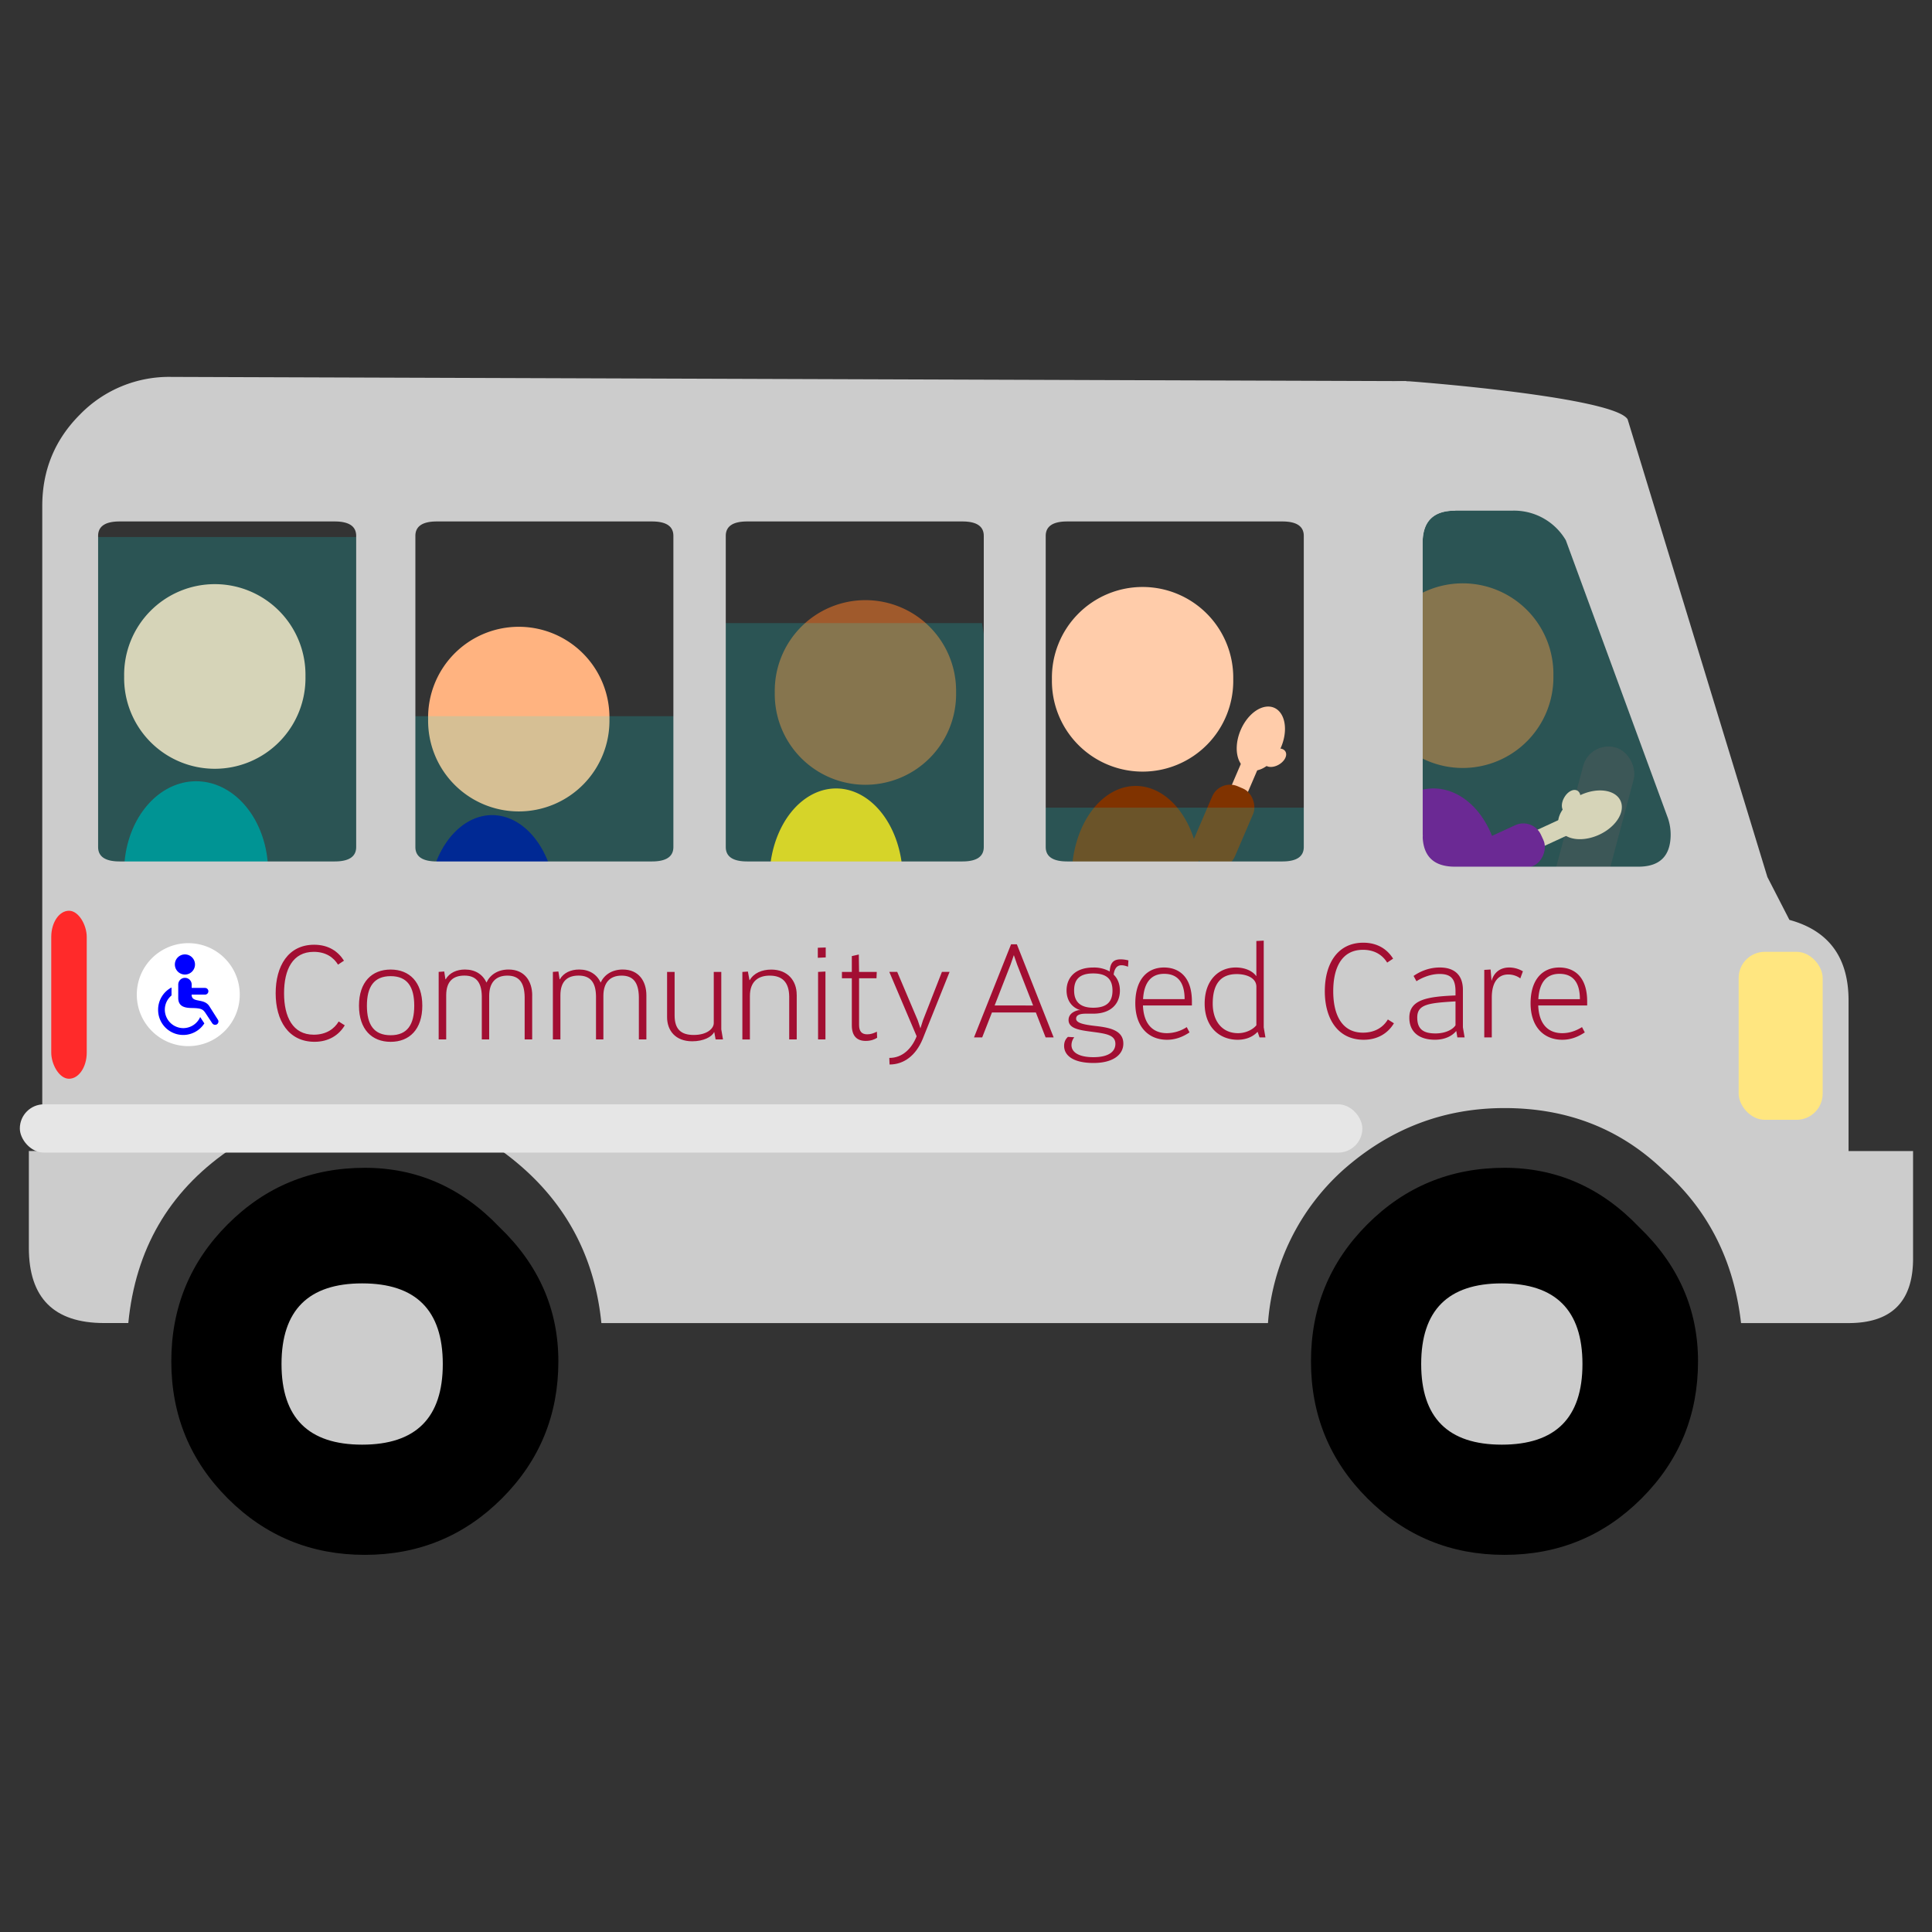
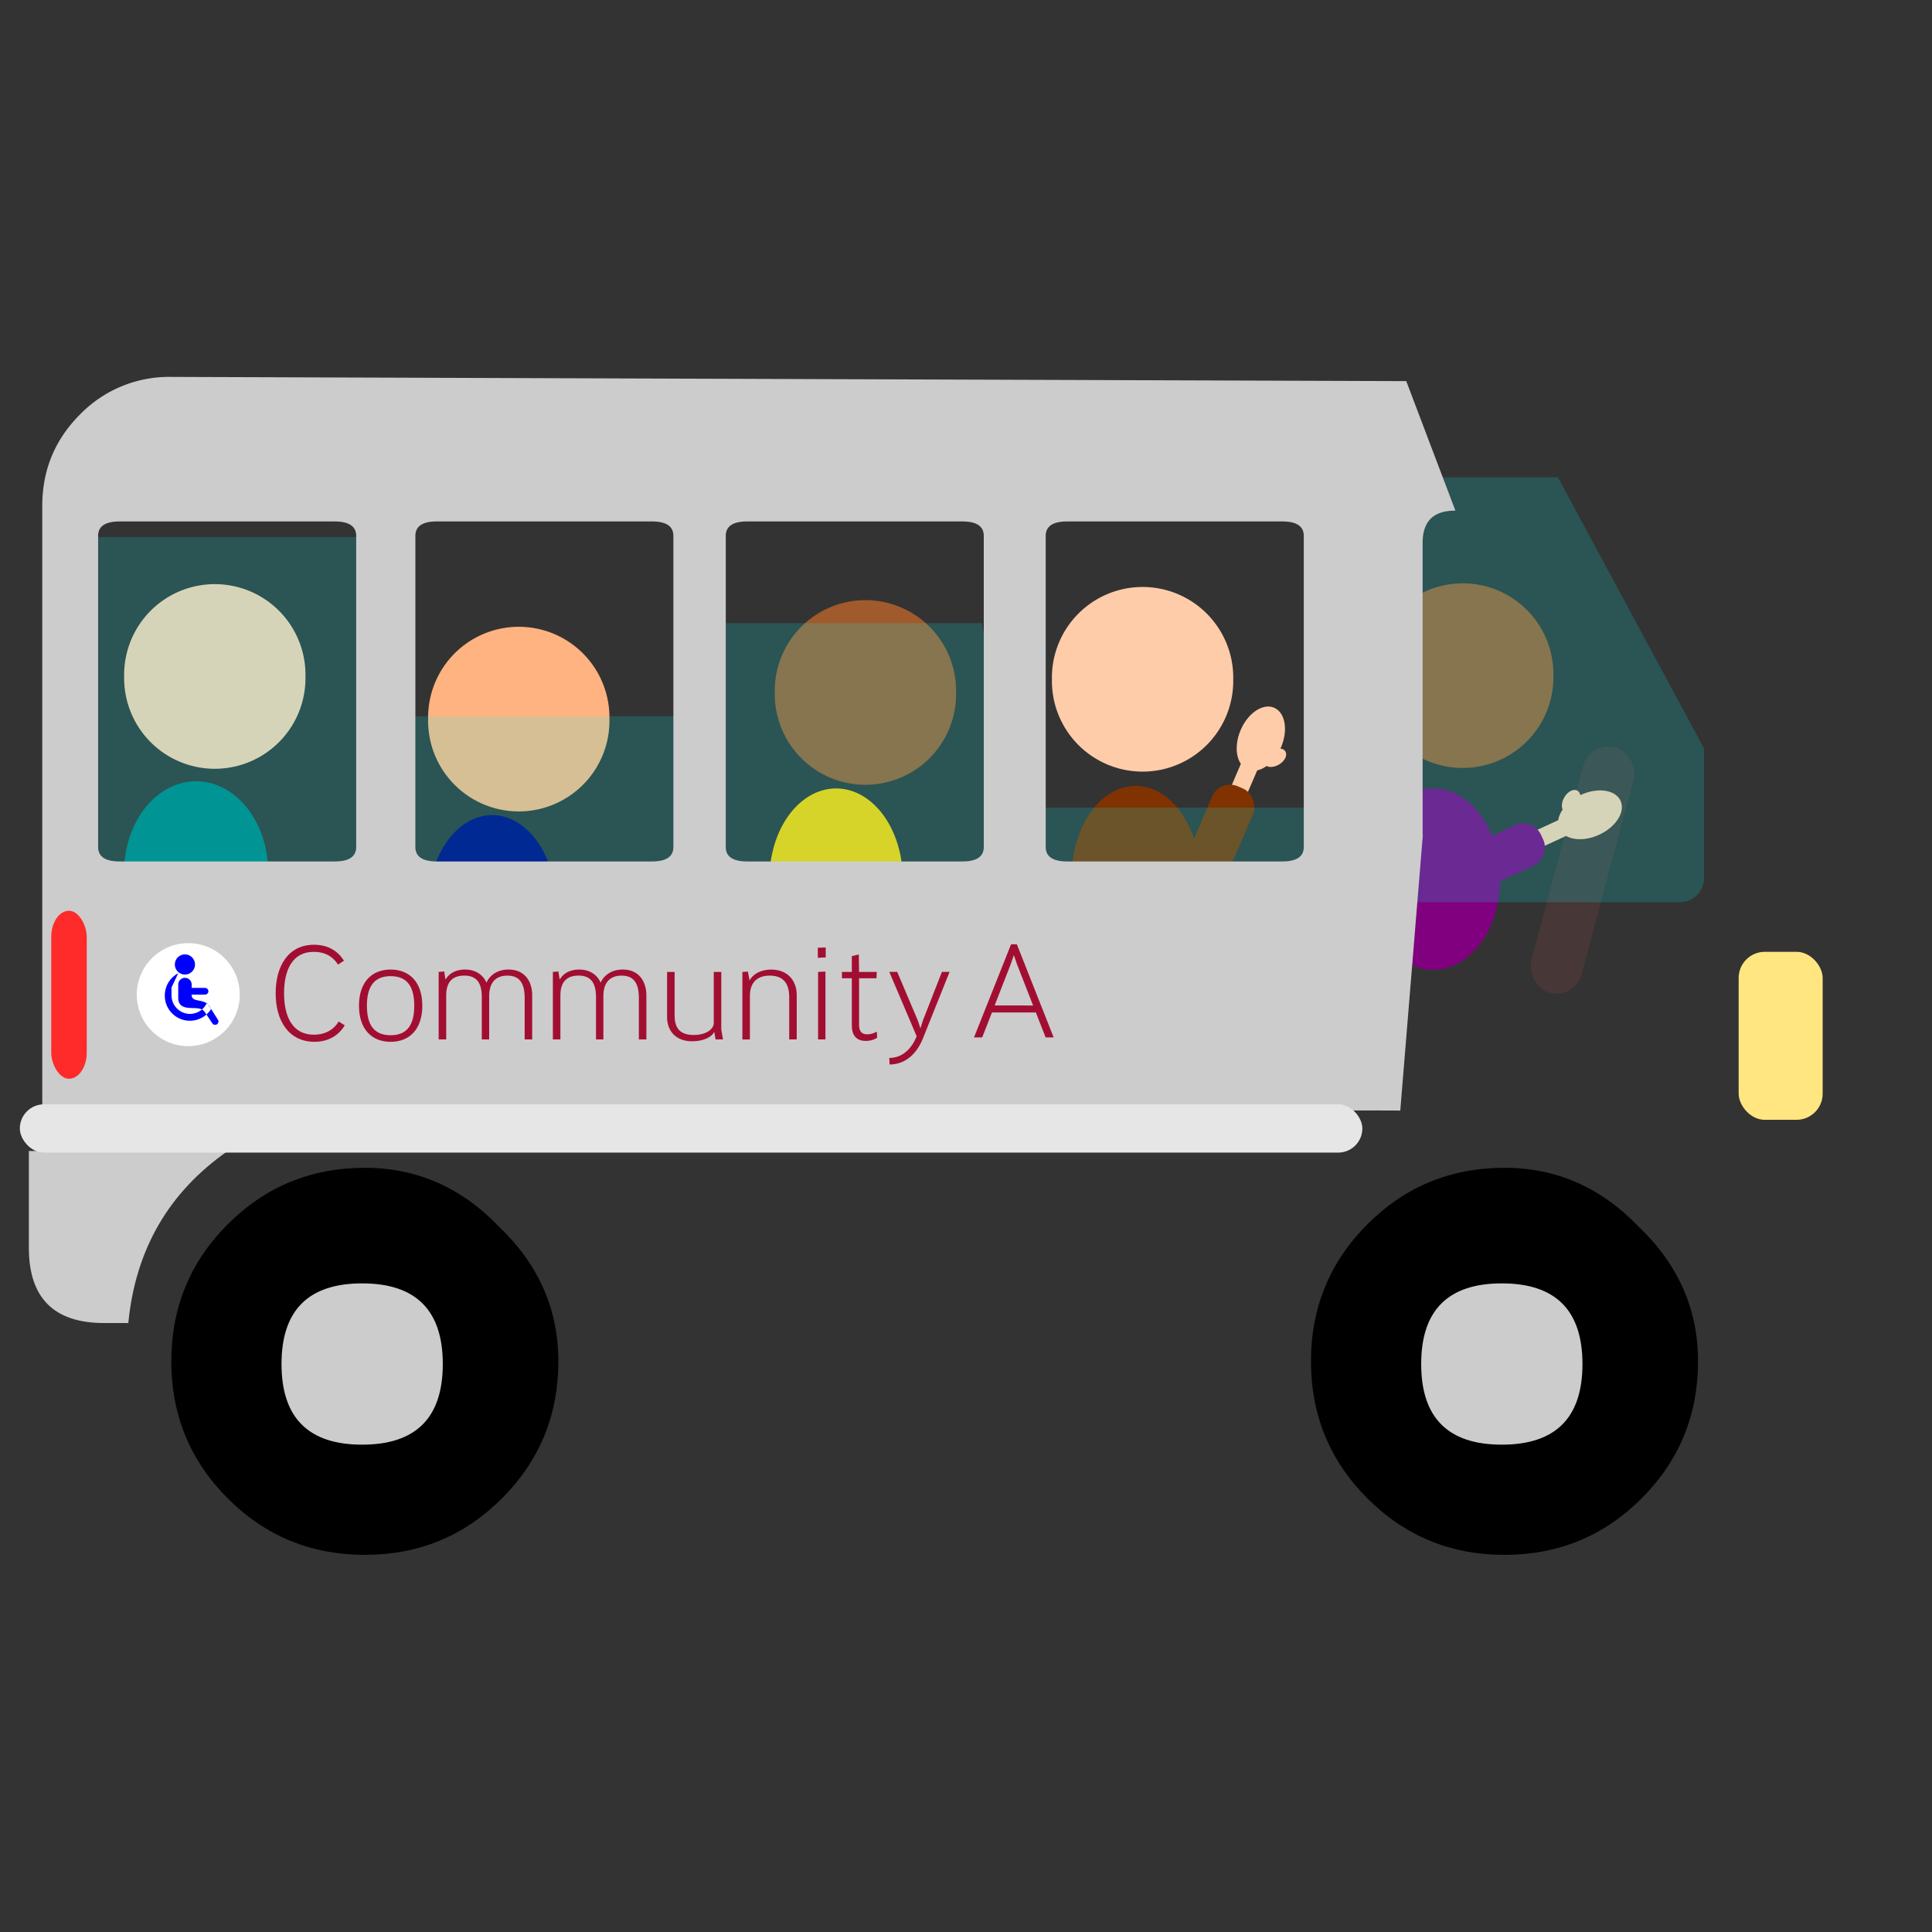
<svg xmlns="http://www.w3.org/2000/svg" xmlns:xlink="http://www.w3.org/1999/xlink" width="24" height="24" fill-rule="evenodd">
  <rect width="100%" height="100%" fill="#333333" stroke="none" />
  <style>.B{fill:#fca}.C{fill-opacity:.162}.D{font-family:RoadSign}</style>
  <g transform="matrix(.371 0 0 .371 -1.537 14.82)">
    <path d="M29.907-10.51a2.232 3.036 0 1 0 4.464 0 2.232 3.036 0 1 0-4.464 0z" fill="#fc0" />
    <path d="M30.085-16.76a3.036 3.036 0 1 0 6.071 0 3.036 3.036 0 1 0-6.071 0z" fill="#a05a2c" />
    <rect width="1.75" height="8.5" x="51.539" y="-29.419" ry=".875" transform="rotate(14.931)" fill="#483737" />
    <g transform="matrix(.336 .729 -.729 .336 52.514 -47.046)">
      <rect width=".733" height="3.536" x="41.088" y="12.628" ry=".809" class="B" />
      <rect width="1.856" height="3.536" x="40.526" y="14.628" ry=".809" fill="purple" />
      <g class="B">
        <path d="M42.353 12.423a.914 1.401 0 1 1-1.829 0 .914 1.401 0 1 1 1.829 0z" />
        <path d="M40.874 12.71a.509.332 54.878 1 1-.543.382.509.332 54.878 1 1 .543-.382z" />
      </g>
    </g>
    <path d="M49.907-10.51a2.232 3.036 0 1 0 4.464 0 2.232 3.036 0 1 0-4.464 0z" fill="purple" />
    <g transform="matrix(.738 .317 -.317 .738 19.717 -37.518)">
      <rect width=".733" height="3.536" x="41.088" y="12.628" ry=".809" class="B" />
      <rect width="1.856" height="3.536" x="40.526" y="14.628" ry=".809" fill="#803300" />
      <g class="B">
        <path d="M42.353 12.423a.914 1.401 0 1 1-1.829 0 .914 1.401 0 1 1 1.829 0z" />
        <path d="M42.557 13.119a.332.509 36.347 1 1-.535-.394.332.509 36.347 1 1 .535.394z" />
      </g>
    </g>
    <path d="M50.085-17.323a3.036 3.036 0 1 0 6.071 0 3.036 3.036 0 1 0-6.071 0z" fill="#a05a2c" />
    <path d="M44.314-10.594a2.143 3.036 0 1 1-4.286 0 2.143 3.036 0 1 1 4.286 0z" fill="#803300" />
    <path d="M13.12-10.689a2.411 3.036 0 1 1-4.821 0 2.411 3.036 0 1 1 4.821 0z" fill="teal" />
    <path d="M22.764-9.617a2.143 3.036 0 1 1-4.286 0 2.143 3.036 0 1 1 4.286 0z" fill="navy" />
    <path d="M14.371-17.296a3.036 3.036 0 1 1-6.071 0 3.036 3.036 0 1 1 6.071 0z" class="B" />
    <path d="M7.42-21.966c-.088 0-.159.324-.159.727v11.338c0 .403.071.727.159.727h10.404c.088 0 .159-.324.159-.727v-3.905l-.96-8.16z" fill="#0ff" class="C" />
    <path d="M24.549-15.868a3.036 3.036 0 1 1-6.071 0 3.036 3.036 0 1 1 6.071 0z" fill="#ffb380" />
    <path d="M45.436-17.201a3.036 3.036 0 1 1-6.071 0 3.036 3.036 0 1 1 6.071 0z" class="B" />
    <path d="M49.744-23.966v14.23h10.646c.448 0 .809-.361.809-.809v-4.344l-4.893-9.078z" fill="#0ff" class="C" />
-     <path d="M51.412-27.173c-.689-.054-1.444.166-1.607.166l-.621 21.797c-.115-.062-.239-.107-.379-.107H23.463c-.448 0-.809.361-.809.809v2.67a.79.79 0 0 0 .15.445l-1.855-.012c1.98 1.44 3.09 3.36 3.33 5.76h22.32a7.65 7.65 0 0 1 2.52-5.129c1.56-1.38 3.36-2.07 5.4-2.07 2.1 0 3.868.69 5.309 2.07 1.5 1.32 2.371 3.029 2.611 5.129h3.6c1.44 0 2.16-.72 2.16-2.16v-3.6h-2.16v-5.041c0-1.44-.661-2.339-1.98-2.699l-.738-1.436-4.68-15.326c-.371-.603-4.875-1.081-7.229-1.266zm1.445 4.326h1.914a2.01 2.01 0 0 1 1.801.99l3.42 9.309a1.71 1.71 0 0 1 .09.541c0 .72-.36 1.08-1.08 1.08h-6.145c-.72 0-1.08-.36-1.08-1.08v-9.76c0-.72.36-1.08 1.08-1.08z" fill="#ccc" />
    <g fill="#0ff" class="C">
      <use xlink:href="#B" />
      <use xlink:href="#B" x="10" y="-3.117" />
      <path d="M38.317-12.904c-.1 0-.181.232-.181.521v8.126c0 .289.081.521.181.521h11.845c.1 0 .181-.232.181-.521v-2.798l-1.093-5.849z" />
    </g>
    <path d="M9.879-27.326a4.16 4.16 0 0 0-3.059 1.26c-.84.84-1.262 1.861-1.262 3.061v20.16l45.471.084.754-9.211c0-.013-.006-.022-.006-.035v-9.76c0-.72.36-1.08 1.08-1.08h.018l-1.646-4.338zm-1.73 4.84h7.199c.48 0 .721.161.721.484v10.416c0 .323-.241.484-.721.484H8.149c-.48 0-.721-.161-.721-.484v-10.416c0-.323.241-.484.721-.484zm10.621 0h7.201c.48 0 .719.161.719.484v10.416c0 .323-.239.484-.719.484H18.77c-.48 0-.719-.161-.719-.484v-10.416c0-.323.239-.484.719-.484zm10.393 0h7.201c.48 0 .719.161.719.484v10.416c0 .323-.239.484-.719.484h-7.201c-.48 0-.719-.161-.719-.484v-10.416c0-.323.239-.484.719-.484zm10.715 0h7.199c.48 0 .721.161.721.484v10.416c0 .323-.241.484-.721.484h-7.199c-.48 0-.721-.161-.721-.484v-10.416c0-.323.241-.484.721-.484z" fill="#ccc" />
    <use xlink:href="#C" />
    <use xlink:href="#C" x="-38.16" />
    <path d="M13.569 5.726c0-1.8.9-2.7 2.7-2.7s2.7.9 2.7 2.7-.9 2.7-2.7 2.7-2.7-.9-2.7-2.7m38.16 0c0-1.8.9-2.7 2.7-2.7s2.7.9 2.7 2.7-.9 2.7-2.7 2.7-2.7-.9-2.7-2.7m-39.96-7.132h-6.66v3.24c0 1.68.84 2.52 2.52 2.52h.81c.24-2.46 1.35-4.38 3.33-5.76" fill="#ccc" />
    <rect width="2.813" height="5.625" x="62.359" y="-8.076" ry=".875" fill="#ffe680" />
    <rect width="1.188" height="5.625" x="5.859" y="-9.451" ry=".875" fill="#ff2a2a" />
    <rect width="44.952" height="1.617" x="4.807" y="-2.97" ry=".809" fill="#e6e6e6" />
    <g fill="#a20e32" fill-rule="nonzero">
      <path d="M15.687-5.615c-.194.327-.539.552-1.011.552-.879 0-1.303-.72-1.303-1.625s.415-1.625 1.289-1.625c.481 0 .804.225.998.534l-.199.132c-.146-.234-.397-.428-.813-.428-.707 0-.994.596-.994 1.387s.291 1.387.994 1.387c.428 0 .693-.203.835-.442l.203.128m.742-.657c0 .636.234.989.795.989s.79-.358.79-.989-.23-.989-.79-.989-.795.358-.795.989zm1.855 0c0 .795-.433 1.21-1.06 1.21s-1.06-.415-1.06-1.21.433-1.21 1.06-1.21 1.06.415 1.06 1.21m3.679-.345v1.475h-.252v-1.422c-.009-.486-.19-.715-.579-.715s-.609.234-.609.68v1.457h-.247v-1.453c-.009-.486-.212-.685-.583-.685-.353 0-.609.168-.609.662v1.475h-.252v-2.261l.186-.013.04.261h.009c.128-.221.371-.327.645-.327.344 0 .596.163.72.437.124-.265.384-.437.742-.437.534 0 .79.389.79.866m3.823 0v1.475h-.252v-1.422c-.009-.486-.19-.715-.579-.715s-.609.234-.609.68v1.457h-.247v-1.453c-.009-.486-.212-.685-.583-.685-.353 0-.609.168-.609.662v1.475h-.252v-2.261l.185-.013.04.261h.009c.128-.221.371-.327.645-.327.344 0 .596.163.72.437.124-.265.384-.437.742-.437.534 0 .79.389.79.866m2.565 1.475h-.247l-.044-.243h-.009c-.071.155-.349.305-.729.305-.574 0-.843-.371-.843-.808v-1.515h.252v1.466c.004.442.203.645.64.645.45 0 .671-.216.671-.398v-1.713h.252v1.925l.057.336m2.469-1.501v1.501h-.252V-6.59c-.009-.468-.234-.689-.654-.689-.362 0-.662.177-.662.685v1.453H29v-2.261l.185-.013.053.287h.009c.133-.234.406-.353.72-.353.556 0 .852.38.852.839m.963-.774v2.274h-.247v-2.261zm.009-.804v.331l-.265.013v-.336l.265-.009m1.722 3.022c-.079.053-.203.106-.384.106-.283 0-.464-.155-.464-.521v-1.577h-.331v-.212h.331v-.53l.234-.053.009.583h.592l-.009.212h-.583v1.563c0 .212.088.314.269.314.115 0 .203-.027.327-.088l.009.203m2.425-2.204l-.901 2.248c-.23.556-.632.852-1.108.852l-.009-.221c.433.004.746-.305.91-.711l.004-.018-.914-2.151h.265l.689 1.625.088.265.084-.265.636-1.625h.256m2.797 1.125L38.2-7.648l-.11-.318-.11.318-.534 1.369zm.093.234h-1.471l-.327.835h-.274l1.241-3.118h.194l1.232 3.118h-.269l-.327-.835" />
-       <path d="M41.393-6.778c0-.38-.194-.574-.645-.574s-.64.194-.64.57c0 .384.212.578.64.578.45 0 .645-.194.645-.574zm.04-.534c.141.137.208.327.208.534 0 .424-.283.773-.892.773h-.247c-.159 0-.327.027-.327.168s.238.199.671.247c.468.053.91.15.91.587 0 .366-.336.649-.998.649-.676 0-.985-.247-.985-.574 0-.181.093-.265.128-.3l.212.013a.43.43 0 0 0-.093.265c0 .23.234.402.733.402.543 0 .737-.208.737-.446 0-.305-.327-.344-.795-.406-.406-.053-.773-.106-.773-.393 0-.234.243-.314.344-.331l.062.004c-.327-.093-.473-.367-.473-.662 0-.42.283-.768.892-.768a1.07 1.07 0 0 1 .552.132c.018-.274.11-.406.371-.406a1.09 1.09 0 0 1 .256.035l-.013.212c-.035-.013-.128-.049-.221-.049-.155 0-.234.119-.261.314m2.377.821c0-.649-.309-.848-.684-.848-.433 0-.676.287-.707.848zm.243.212h-1.638c.022.592.305.927.804.927a1.23 1.23 0 0 0 .662-.203l.093.177c-.252.168-.495.247-.755.247-.605 0-1.06-.42-1.06-1.223 0-.786.393-1.197.963-1.197.45 0 .932.261.932 1.139v.132" />
-       <path d="M45.597-5.352c.274 0 .508-.132.614-.265v-1.289c0-.3-.336-.424-.658-.424-.534 0-.804.327-.804.989 0 .578.309.989.848.989zm.918.141h-.199l-.062-.181h-.009c-.119.128-.336.261-.662.261-.596 0-1.104-.415-1.104-1.21s.477-1.21 1.038-1.21c.393 0 .614.177.684.283h.009v-1.17l.247-.013v2.906l.057.336m4.302-.474c-.194.327-.539.552-1.011.552-.879 0-1.303-.72-1.303-1.625s.415-1.625 1.289-1.625c.481 0 .804.225.998.534l-.199.132c-.146-.234-.397-.428-.812-.428-.707 0-.994.596-.994 1.387s.291 1.387.994 1.387c.428 0 .693-.203.835-.442l.203.128m1.391.34c.367 0 .601-.155.671-.274v-.799c-.892.053-1.281.093-1.281.539 0 .371.181.534.609.534zm.733.132l-.035-.208h-.009c-.106.132-.336.287-.707.287-.521 0-.857-.252-.857-.737 0-.609.601-.707 1.546-.746v-.132c0-.411-.141-.587-.534-.587-.344 0-.654.163-.773.243l-.097-.177c.19-.132.49-.283.879-.283.49 0 .773.252.773.751v1.254l.057.336h-.243m2.195-2.213l-.088.238c-.053-.044-.199-.132-.402-.132-.34 0-.552.256-.552.773v1.334h-.252v-2.261l.212-.013.031.375h.004c.079-.278.287-.442.592-.442a.9.9 0 0 1 .455.128m1.908.932c0-.649-.309-.848-.684-.848-.433 0-.676.287-.707.848zm.243.212h-1.638c.022.592.305.927.804.927.207 0 .428-.057.662-.203l.093.177c-.252.168-.495.247-.755.247-.605 0-1.06-.42-1.06-1.223 0-.786.393-1.197.963-1.197.45 0 .932.261.932 1.139v.132" />
    </g>
    <circle cx="10.447" cy="-6.642" r="1.724" fill="#fff" />
-     <path d="M9.886-6.882v.268c-.137.113-.224.284-.224.476a.62.62 0 0 0 .617.617.62.62 0 0 0 .566-.371l.14.212a.84.84 0 0 1-1.548-.458.84.84 0 0 1 .449-.744zm1.122.015c.062 0 .112.05.112.112s-.05.112-.112.112h-.449c0 .294.409.104.592.386l.291.459c.01.017.015.034.015.052.001.039-.02.08-.056.101-.026.015-.105.032-.153-.041l-.224-.339c-.088-.131-.147-.164-.464-.169-.229-.004-.449-.048-.449-.337v-.449c0-.06.024-.117.066-.159s.099-.066.159-.066.117.024.159.066.066.099.066.159v.112zm-.673-1.122c.186 0 .337.151.337.337s-.151.337-.337.337-.337-.151-.337-.337.151-.337.337-.337z" fill="#00f" />
+     <path d="M9.886-6.882v.268a.62.62 0 0 0 .617.617.62.62 0 0 0 .566-.371l.14.212a.84.84 0 0 1-1.548-.458.84.84 0 0 1 .449-.744zm1.122.015c.062 0 .112.05.112.112s-.05.112-.112.112h-.449c0 .294.409.104.592.386l.291.459c.01.017.015.034.015.052.001.039-.02.08-.056.101-.026.015-.105.032-.153-.041l-.224-.339c-.088-.131-.147-.164-.464-.169-.229-.004-.449-.048-.449-.337v-.449c0-.06.024-.117.066-.159s.099-.066.159-.066.117.024.159.066.066.099.066.159v.112zm-.673-1.122c.186 0 .337.151.337.337s-.151.337-.337.337-.337-.151-.337-.337.151-.337.337-.337z" fill="#00f" />
  </g>
  <defs>
    <path id="B" d="M17.42-15.966c-.088 0-.159.232-.159.521v8.126c0 .289.071.521.159.521h10.404c.088 0 .159-.232.159-.521v-2.798l-.96-5.849z" />
    <path id="C" d="M48.039 5.636c0 1.8.63 3.33 1.89 4.59s2.79 1.89 4.59 1.89 3.33-.63 4.59-1.89 1.89-2.79 1.89-4.59c0-1.74-.66-3.24-1.98-4.5-1.26-1.32-2.76-1.98-4.5-1.98-1.8 0-3.33.63-4.59 1.89s-1.89 2.79-1.89 4.59" />
  </defs>
</svg>